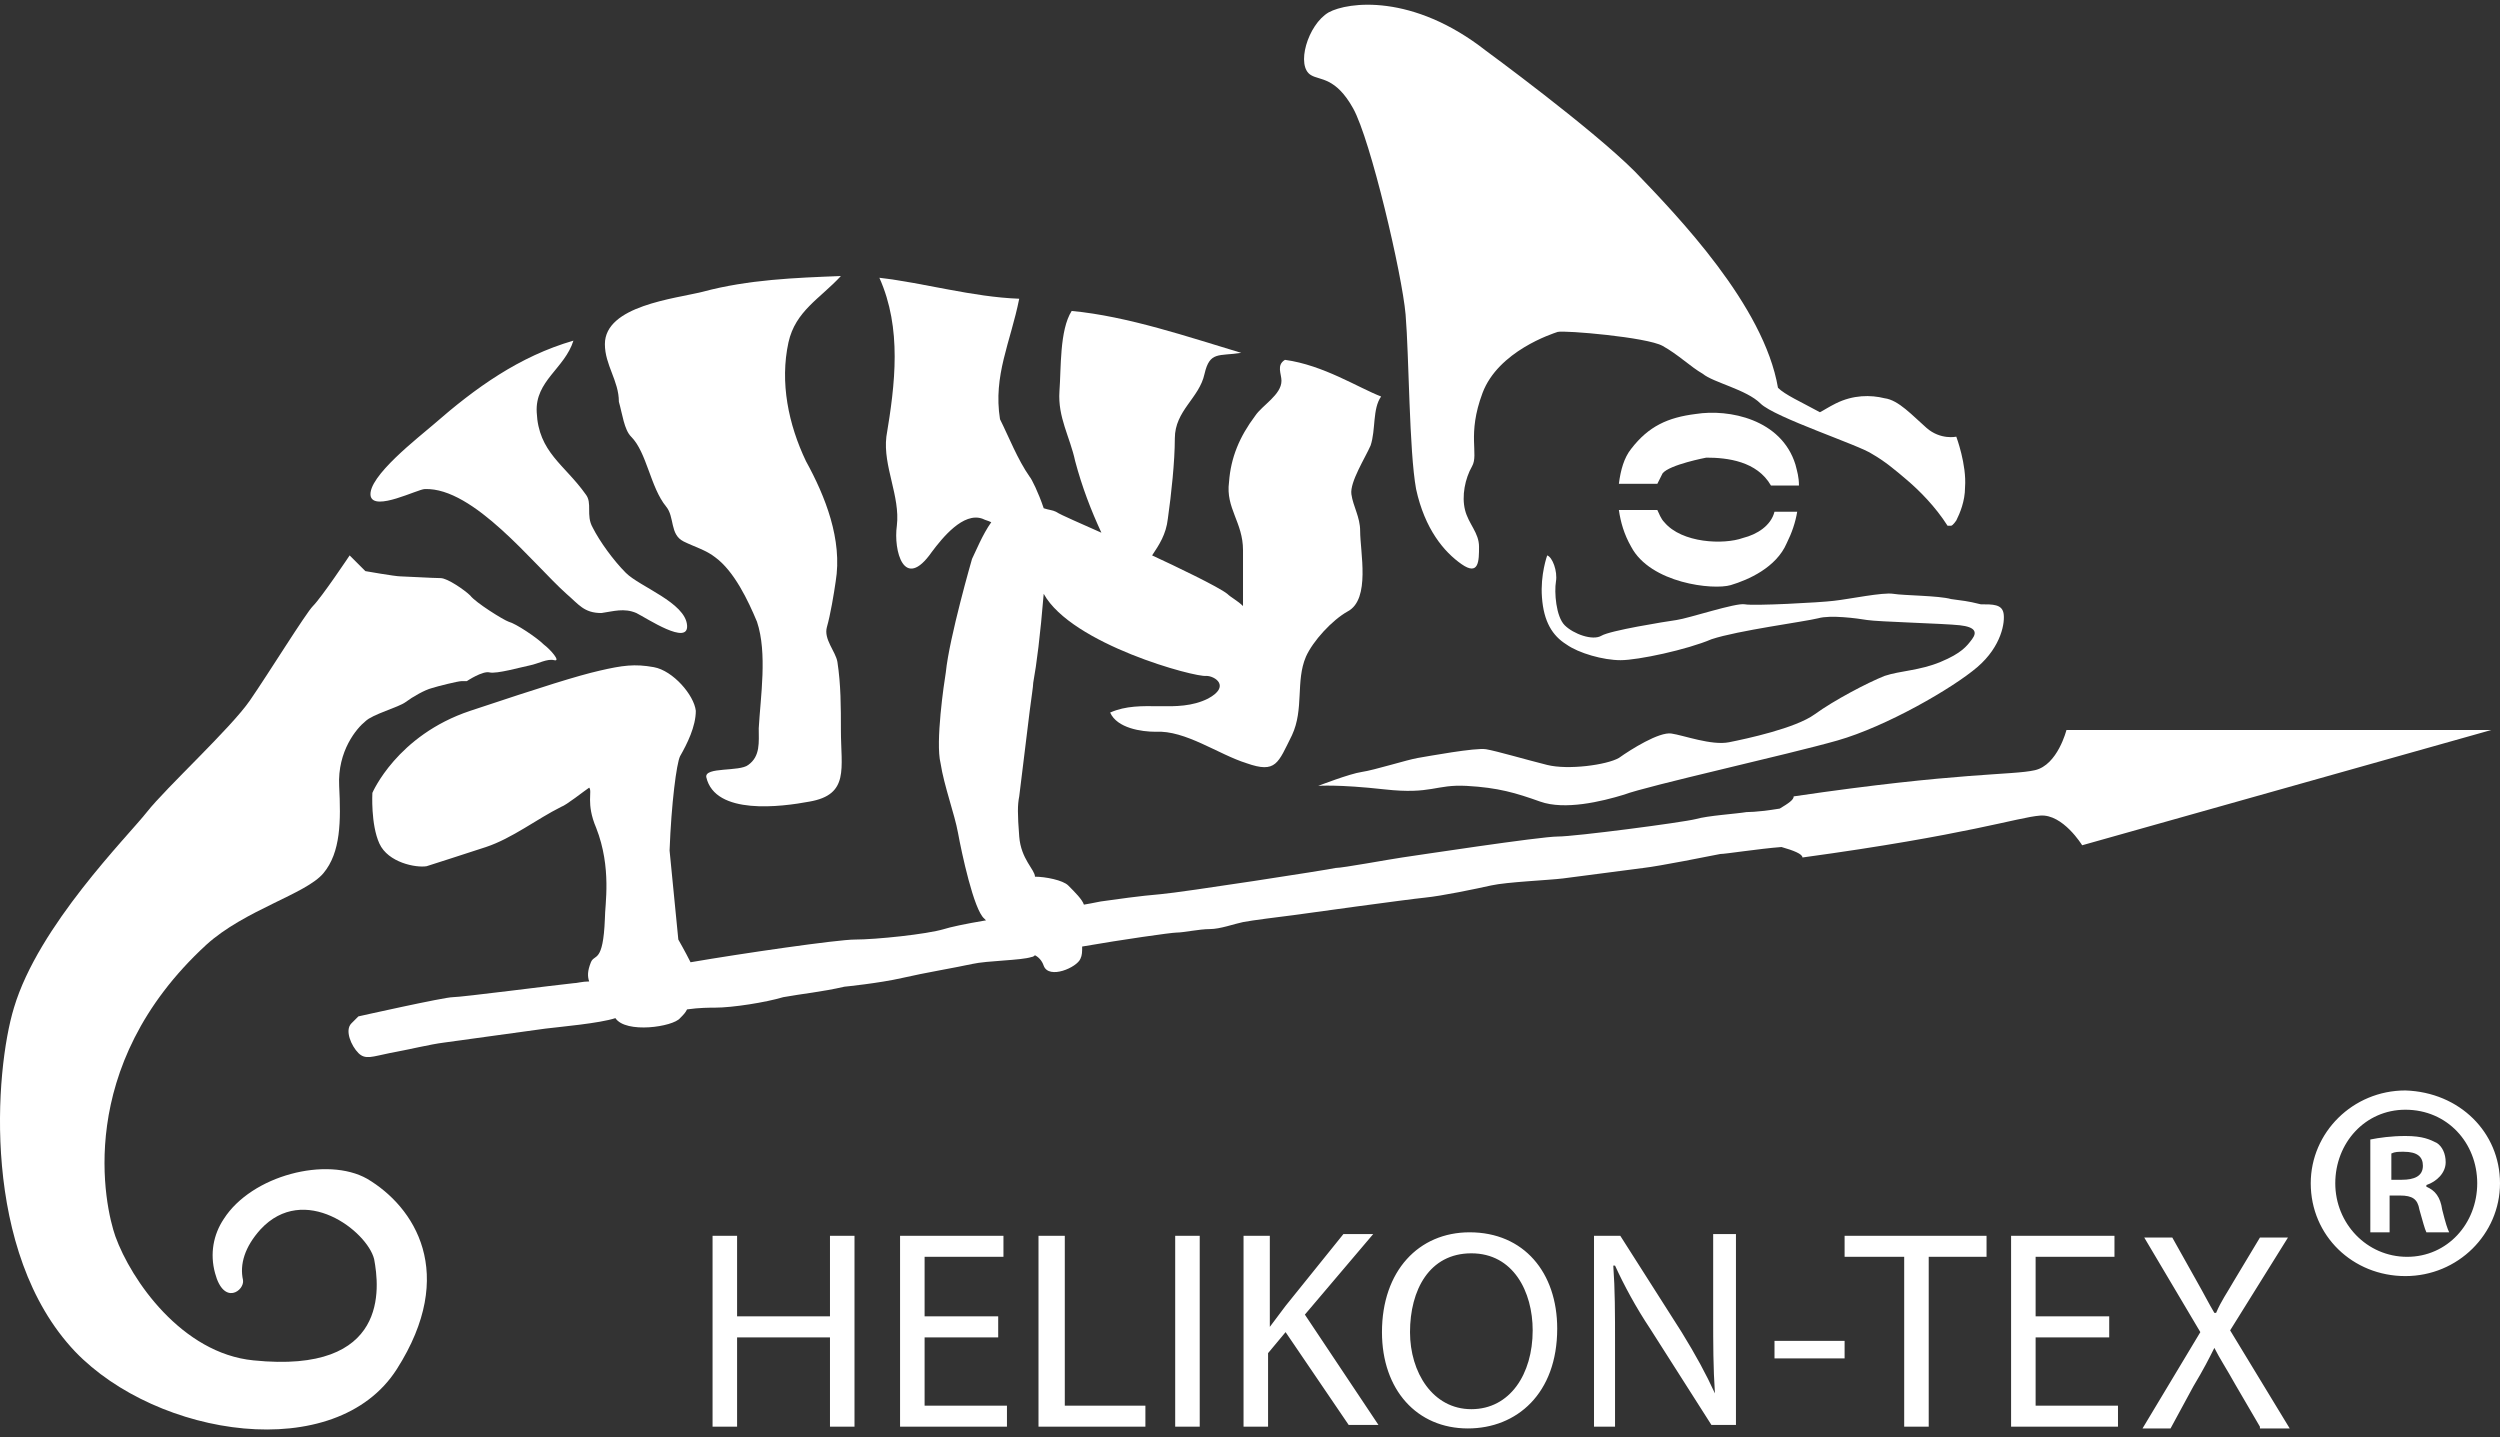
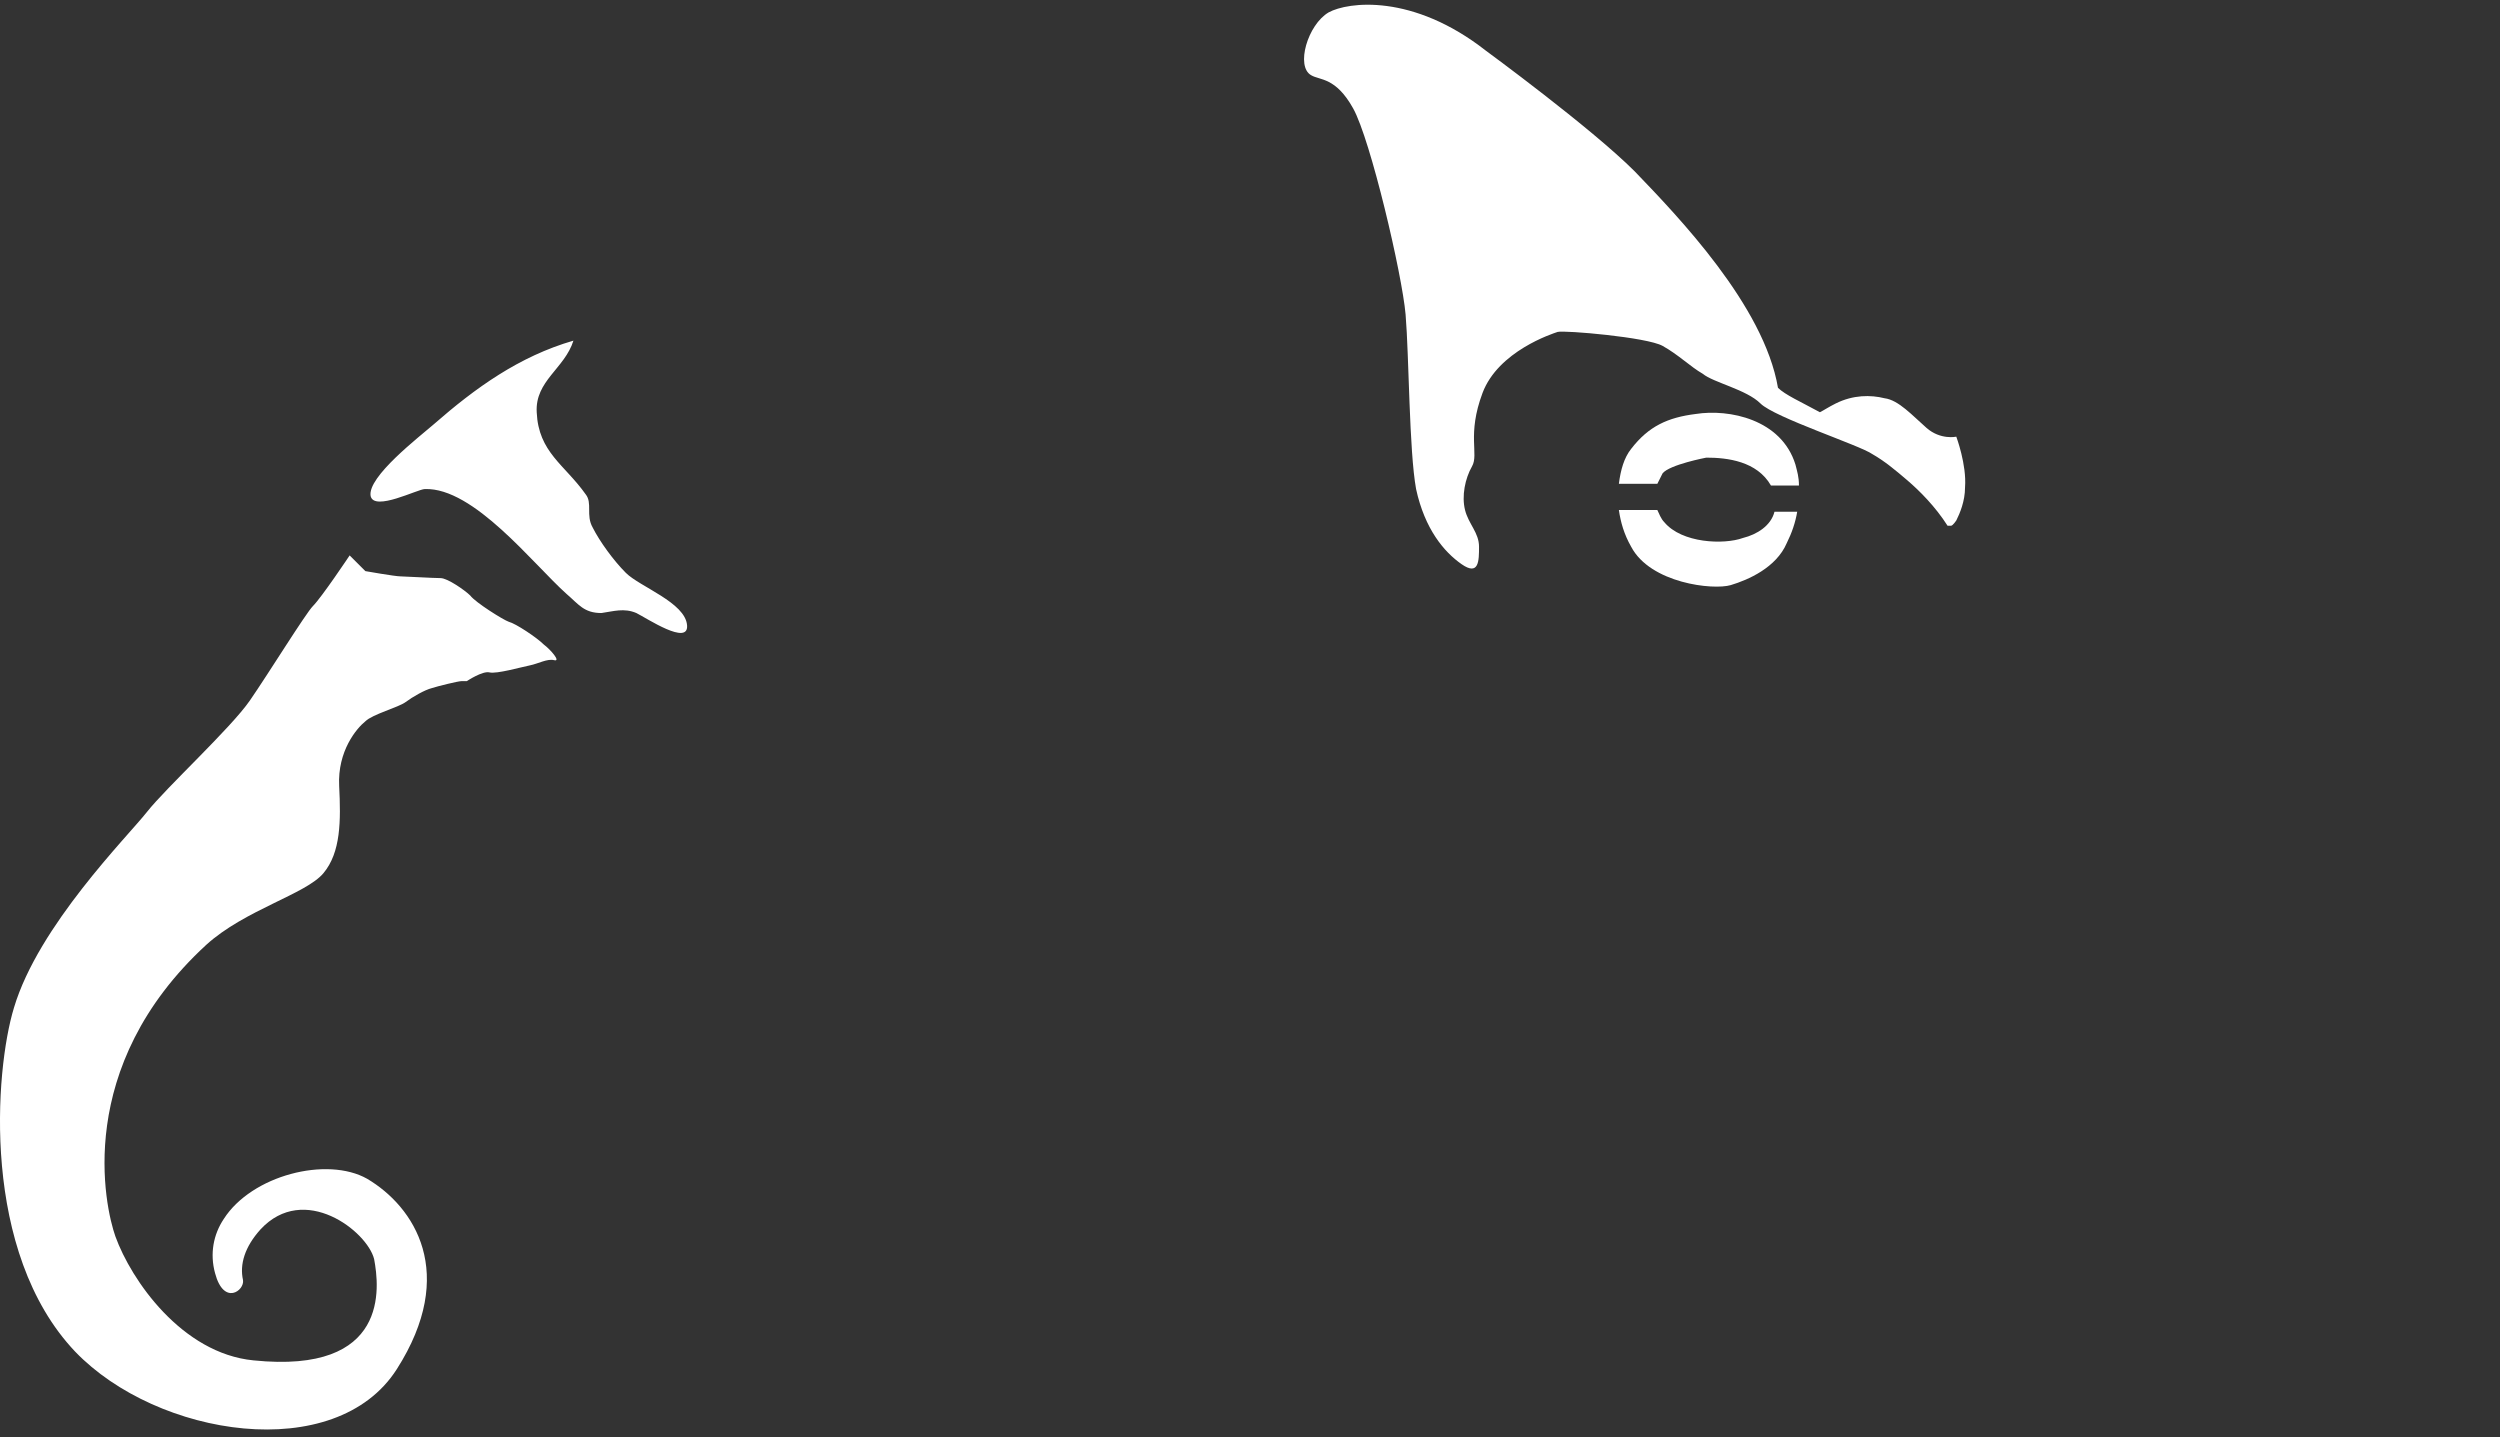
<svg xmlns="http://www.w3.org/2000/svg" width="207px" height="119px" viewBox="0 0 207 119" version="1.1">
  <rect x="0" y="0" width="207" height="119" fill="#333333" stroke="none" />
  <title>helikon-white</title>
  <desc>Created with Sketch.</desc>
  <g id="Page-1" stroke="none" stroke-width="1" fill="none" fill-rule="evenodd">
    <g id="logos" transform="translate(-914, -595)" fill="#FFFFFF" fill-rule="nonzero">
      <g id="helikon-white" transform="translate(913, 595)">
        <g id="Group">
-           <path d="M172.101,60.446 C172.101,60.446 171.377,63.337 169.495,63.771 C167.613,64.205 163.271,63.916 149.519,65.94 C149.519,66.229 149.085,66.518 148.361,66.952 C147.492,67.096 146.334,67.241 145.61,67.241 C144.742,67.386 142.426,67.53 141.413,67.819 C140.255,68.108 131.424,69.265 129.977,69.265 C128.529,69.265 118.107,70.855 117.094,71 C116.08,71.145 112.172,71.867 111.593,71.867 C111.014,72.012 98.855,73.892 97.117,74.036 C95.38,74.181 93.354,74.47 92.341,74.614 C92.196,74.614 91.617,74.759 90.748,74.904 C90.603,74.47 90.024,73.892 89.445,73.313 C89.011,72.88 87.564,72.59 86.695,72.59 C86.695,72.012 85.537,71.145 85.392,69.265 C85.248,67.386 85.248,66.663 85.392,65.94 L86.261,58.855 C86.406,57.699 86.55,56.831 86.55,56.542 C86.84,54.952 87.129,52.639 87.419,49.169 C89.735,53.361 100.013,56.108 100.881,55.964 C101.605,55.964 102.908,56.831 101.026,57.843 C98.42,59.145 95.525,57.843 92.92,59 C93.499,60.301 95.525,60.59 96.683,60.59 C99.144,60.446 101.894,62.47 104.21,63.193 C106.671,64.06 106.816,63.193 107.974,60.88 C108.987,58.711 108.264,56.398 109.132,54.373 C109.711,53.072 111.303,51.337 112.606,50.614 C114.488,49.602 113.62,45.699 113.62,43.964 C113.62,42.807 113.041,41.94 112.896,40.928 C112.751,39.916 114.054,37.892 114.488,36.88 C114.922,35.578 114.633,33.843 115.357,32.831 C113.475,32.108 110.58,30.229 107.395,29.795 C106.671,30.229 107.106,30.952 107.106,31.53 C107.106,32.687 105.513,33.554 104.934,34.422 C103.631,36.157 102.908,37.892 102.763,39.916 C102.473,42.084 103.921,43.241 103.921,45.554 L103.921,50.181 C103.487,49.747 102.908,49.458 102.618,49.169 C101.894,48.59 98.276,46.855 96.394,45.988 C96.973,45.12 97.552,44.253 97.697,42.952 C97.986,40.928 98.276,38.181 98.276,36.301 C98.276,33.988 100.302,32.976 100.736,30.952 C101.171,29.072 101.894,29.506 103.776,29.217 C99.434,27.916 94.367,26.181 89.735,25.747 C88.722,27.337 88.866,30.518 88.722,32.398 C88.577,34.566 89.59,36.157 90.024,38.181 C90.603,40.349 91.327,42.229 92.196,44.108 C90.603,43.386 88.866,42.663 88.432,42.373 C88.143,42.229 87.853,42.229 87.419,42.084 C86.985,40.783 86.406,39.627 86.261,39.482 C85.248,38.036 84.524,36.157 83.8,34.711 C83.221,31.096 84.669,28.349 85.392,24.735 C81.484,24.59 77.576,23.434 73.812,23 C75.694,27.193 75.115,31.819 74.391,36.157 C74.101,38.614 75.549,41.072 75.259,43.53 C74.97,45.554 75.838,49.024 78.155,45.699 C79.023,44.542 80.76,42.373 82.352,42.952 C82.642,43.096 82.787,43.096 83.076,43.241 C82.352,44.253 81.773,45.699 81.484,46.277 C81.484,46.277 79.602,52.783 79.313,55.675 C79.168,56.542 78.444,61.458 78.878,63.193 C79.168,65.072 80.036,67.386 80.326,68.976 C80.615,70.566 81.629,75.337 82.497,76.06 L82.642,76.205 C80.905,76.494 79.602,76.783 79.168,76.928 C77.72,77.361 73.522,77.795 71.785,77.795 C70.338,77.795 62.376,78.952 58.178,79.675 C57.744,78.807 57.165,77.795 57.165,77.795 L56.441,70.422 C56.586,66.518 57.02,63.193 57.31,62.614 C57.889,61.602 58.613,60.157 58.613,58.855 C58.468,57.554 56.731,55.53 55.138,55.241 C53.546,54.952 52.533,55.096 50.651,55.53 C48.769,55.964 46.019,56.831 39.939,58.855 C33.859,60.88 31.833,65.651 31.833,65.651 C31.833,65.651 31.688,68.253 32.412,69.843 C33.136,71.434 35.452,71.867 36.32,71.723 C37.189,71.434 39.071,70.855 41.242,70.133 C43.413,69.41 45.44,67.819 47.466,66.807 C47.901,66.663 49.348,65.506 49.783,65.217 C50.072,65.506 49.493,66.518 50.362,68.542 C51.664,71.867 51.085,74.904 51.085,76.06 C50.941,79.819 50.217,78.952 49.927,79.675 C49.638,80.398 49.638,80.831 49.783,81.265 C49.203,81.265 48.769,81.41 48.48,81.41 C47.032,81.554 39.215,82.566 38.492,82.566 C37.768,82.566 30.675,84.157 30.675,84.157 L30.096,84.735 C29.517,85.313 30.096,86.614 30.675,87.193 C31.254,87.771 31.833,87.482 33.28,87.193 C34.873,86.904 36.61,86.47 37.768,86.325 C38.926,86.181 45.006,85.313 46.164,85.169 C47.322,85.024 50.651,84.735 51.954,84.301 C52.822,85.602 56.731,85.024 57.31,84.301 C57.599,84.012 57.744,83.867 57.889,83.578 C58.902,83.434 59.771,83.434 60.205,83.434 C61.652,83.434 64.403,83 65.85,82.566 C67.443,82.277 69.035,82.133 70.917,81.699 C70.917,81.699 73.812,81.41 75.694,80.976 C77.576,80.542 80.181,80.108 81.484,79.819 C82.787,79.53 85.537,79.53 86.406,79.241 C86.406,79.241 86.55,79.241 86.695,79.096 C86.985,79.241 87.274,79.53 87.419,79.964 C87.853,81.12 90.169,80.108 90.459,79.386 C90.603,79.096 90.603,78.807 90.603,78.373 C93.933,77.795 97.986,77.217 98.42,77.217 C98.999,77.217 100.302,76.928 101.171,76.928 C102.039,76.928 103.197,76.494 103.921,76.349 C104.645,76.205 106.961,75.916 108.119,75.771 C109.132,75.627 117.528,74.47 118.976,74.325 C120.423,74.181 123.173,73.602 124.476,73.313 C125.779,73.024 129.253,72.88 130.411,72.735 C131.569,72.59 135.912,72.012 137.07,71.867 C138.373,71.723 142.715,70.855 143.439,70.711 C143.873,70.711 146.624,70.277 148.506,70.133 C149.519,70.422 150.243,70.711 150.243,71 C163.994,69.12 168.048,67.675 169.929,67.53 C171.811,67.386 173.403,69.988 173.403,69.988 L207.276,60.446 L172.101,60.446 L172.101,60.446 Z" id="Path" />
-           <path d="M162.547,49.602 C161.534,49.313 158.638,49.313 157.77,49.169 C156.901,49.024 154.151,49.602 152.848,49.747 C151.69,49.892 146.19,50.181 145.466,50.036 C144.742,49.892 140.834,51.193 139.82,51.337 C138.807,51.482 134.32,52.205 133.596,52.639 C132.872,53.072 131.28,52.494 130.556,51.771 C129.832,51.048 129.687,49.024 129.832,48.157 C129.977,47.289 129.543,46.133 129.108,45.988 C129.108,45.988 128.529,47.578 128.674,49.458 C128.819,51.482 129.543,52.639 130.701,53.361 C131.714,54.084 133.741,54.663 135.188,54.663 C136.636,54.663 140.689,53.795 142.715,52.928 C144.887,52.205 150.387,51.482 151.545,51.193 C152.559,50.904 154.73,51.193 155.599,51.337 C156.467,51.482 161.968,51.627 163.271,51.771 C164.573,51.916 164.718,52.349 164.284,52.928 C163.85,53.506 163.415,54.084 161.678,54.807 C159.941,55.53 158.349,55.53 157.046,55.964 C155.599,56.542 152.848,57.988 151.256,59.145 C149.664,60.301 145.61,61.169 144.163,61.458 C142.715,61.747 140.399,60.88 139.386,60.735 C138.373,60.59 136.057,62.036 135.043,62.759 C134.03,63.337 130.845,63.771 129.108,63.337 C127.371,62.904 124.91,62.181 124.042,62.036 C123.173,61.892 119.265,62.614 118.397,62.759 C117.528,62.904 114.778,63.771 113.764,63.916 C112.751,64.06 110.145,65.072 110.145,65.072 C110.145,65.072 111.738,64.928 115.646,65.361 C119.555,65.795 119.844,64.928 122.45,65.072 C125.055,65.217 126.503,65.651 128.529,66.373 C130.556,67.096 133.596,66.373 135.478,65.795 C137.359,65.072 149.085,62.47 153.138,61.313 C157.191,60.157 162.692,56.976 164.718,55.241 C166.745,53.506 167.034,51.482 166.89,50.759 C166.745,50.036 166.021,50.036 165.008,50.036 C163.85,49.747 163.56,49.747 162.547,49.602 L162.547,49.602 Z M53.257,36.157 C54.559,37.458 54.849,40.349 56.152,41.94 C56.876,42.807 56.441,44.253 57.599,44.831 C58.468,45.265 59.481,45.554 60.205,46.133 C61.797,47.289 62.955,49.747 63.679,51.482 C64.548,54.084 63.969,57.699 63.824,60.301 C63.824,61.458 63.969,62.614 62.955,63.337 C62.231,63.916 59.336,63.482 59.481,64.349 C60.205,67.53 65.706,66.807 68.022,66.373 C71.351,65.795 70.627,63.627 70.627,60.446 C70.627,58.566 70.627,56.687 70.338,54.807 C70.193,53.94 69.18,52.928 69.469,51.916 C69.759,50.904 70.048,49.169 70.193,48.157 C70.772,44.687 69.324,41.072 67.732,38.181 C66.285,35.145 65.561,31.675 66.285,28.349 C66.864,25.747 68.89,24.735 70.627,22.855 C66.864,23 62.955,23.145 59.192,24.157 C56.876,24.735 51.085,25.313 51.085,28.494 C51.085,30.229 52.243,31.53 52.243,33.265 C52.533,34.277 52.678,35.578 53.257,36.157 L53.257,36.157 Z" id="Shape" />
          <path d="M36.176,40.494 C40.229,40.349 45.15,46.711 47.901,49.169 C48.914,50.036 49.348,50.759 50.796,50.759 C51.809,50.614 52.678,50.325 53.691,50.759 C54.559,51.193 58.034,53.506 57.889,51.771 C57.744,49.892 53.98,48.59 52.822,47.434 C51.809,46.422 50.651,44.831 50.072,43.675 C49.493,42.663 50.072,41.651 49.493,40.928 C47.756,38.47 45.585,37.458 45.44,34.133 C45.295,31.53 47.756,30.518 48.48,28.205 C43.992,29.506 40.373,32.108 36.899,35.145 C35.741,36.157 31.399,39.482 31.688,41.072 C31.978,42.373 35.597,40.494 36.176,40.494 L36.176,40.494 Z M31.399,97.602 C28.069,95.723 21.845,97.313 19.529,100.928 C18.66,102.229 18.371,103.819 18.805,105.41 C19.529,108.157 21.266,106.855 21.121,105.988 C20.831,104.687 21.266,103.241 22.569,101.795 C26.187,97.892 31.399,101.94 31.978,104.253 C32.412,106.566 33.28,113.795 21.99,112.639 C16.055,112.06 11.857,105.988 10.554,102.373 C9.685,99.916 7.08,88.349 18.081,78.229 C21.266,75.337 26.332,74.036 27.78,72.301 C29.227,70.566 29.227,67.964 29.083,65.072 C28.938,62.181 30.53,60.301 31.254,59.723 C31.833,59.145 34.004,58.566 34.583,58.133 C35.162,57.699 36.176,57.12 36.755,56.976 C37.189,56.831 38.926,56.398 39.215,56.398 L39.65,56.398 C39.65,56.398 40.952,55.53 41.531,55.675 C42.11,55.819 44.137,55.241 44.861,55.096 C45.585,54.952 46.308,54.518 46.887,54.663 C47.466,54.807 46.598,53.795 46.019,53.361 C45.44,52.783 43.703,51.627 43.124,51.482 C42.69,51.337 40.373,49.892 39.939,49.313 C39.505,48.88 38.057,47.867 37.478,47.867 C36.899,47.867 34.438,47.723 34.149,47.723 C33.715,47.723 31.254,47.289 31.254,47.289 L29.951,45.988 C29.951,45.988 27.635,49.458 26.911,50.181 C26.332,50.759 23.292,55.675 21.7,57.988 C20.108,60.301 14.752,65.217 13.159,67.241 C11.567,69.265 4.185,76.639 2.158,83.434 C0.566,88.639 -0.592,103.675 7.224,111.916 C14.028,119 28.793,121.313 33.859,113.361 C38.926,105.41 35.307,99.916 31.399,97.602 Z M109.566,6.229 C110.29,6.663 111.593,6.373 113.041,8.976 C114.488,11.578 117.094,22.711 117.383,26.036 C117.673,29.506 117.673,37.313 118.252,40.494 C118.976,43.819 120.568,45.699 122.015,46.711 C123.463,47.723 123.463,46.422 123.463,45.265 C123.463,44.108 122.594,43.386 122.305,42.229 C122.015,41.072 122.305,39.627 122.884,38.614 C123.463,37.602 122.45,36.012 123.752,32.542 C125.055,29.072 129.543,27.627 129.977,27.482 C130.556,27.337 137.359,27.916 138.662,28.639 C139.965,29.361 140.978,30.373 141.992,30.952 C142.86,31.675 145.61,32.253 146.769,33.41 C147.927,34.566 155.02,36.88 156.033,37.602 C157.046,38.181 157.915,38.904 158.928,39.771 C159.941,40.639 161.244,41.94 162.257,43.53 L162.547,43.53 C162.692,43.53 162.981,43.096 162.981,43.096 C163.271,42.518 163.705,41.506 163.705,40.349 C163.85,38.47 162.981,36.157 162.981,36.157 C162.981,36.157 161.678,36.446 160.52,35.434 C159.362,34.422 158.204,33.12 157.046,32.976 C155.888,32.687 154.441,32.687 152.993,33.41 C152.414,33.699 151.98,33.988 151.69,34.133 C150.098,33.265 148.795,32.687 148.216,32.108 C147.058,25.313 139.965,17.94 136.346,14.181 C132.727,10.566 124.042,4.205 124.042,4.205 C117.962,-0.566 112.606,0.157 111.014,1.024 C109.277,2.036 108.264,5.506 109.566,6.229 Z" id="Shape" />
          <path d="M149.664,38.47 C148.506,34.711 144.163,33.843 141.413,34.277 C139.097,34.566 137.504,35.289 136.057,37.169 C135.478,37.892 135.188,38.904 135.043,40.06 L138.228,40.06 L138.662,39.193 C139.241,38.47 142.281,37.892 142.281,37.892 C144.018,37.892 146.479,38.181 147.637,40.205 L149.953,40.205 C149.953,39.482 149.808,39.048 149.664,38.47 L149.664,38.47 Z M145.321,44.542 C143.729,45.12 140.255,44.976 138.807,43.241 C138.517,42.952 138.373,42.518 138.228,42.229 L135.043,42.229 C135.188,43.241 135.478,44.253 136.057,45.265 C137.649,48.301 142.86,48.88 144.308,48.446 C145.755,48.012 148.071,47 148.94,44.976 C149.374,44.108 149.664,43.241 149.808,42.373 L147.927,42.373 C147.637,43.53 146.479,44.253 145.321,44.542 L145.321,44.542 Z" id="Shape" />
        </g>
        <g id="Group" transform="translate(60, 90)">
-           <path d="M2.031,12.325 L2.031,18.995 L9.722,18.995 L9.722,12.325 L11.753,12.325 L11.753,28.13 L9.722,28.13 L9.722,20.735 L2.031,20.735 L2.031,28.13 L0,28.13 L0,12.325 L2.031,12.325 Z M23.651,20.735 L17.557,20.735 L17.557,26.39 L24.376,26.39 L24.376,28.13 L15.525,28.13 L15.525,12.325 L24.086,12.325 L24.086,14.065 L17.557,14.065 L17.557,18.995 L23.651,18.995 L23.651,20.735 L23.651,20.735 Z M27.133,12.325 L29.165,12.325 L29.165,26.39 L35.839,26.39 L35.839,28.13 L26.988,28.13 L26.988,12.325 L27.133,12.325 Z M40.337,12.325 L40.337,28.13 L38.306,28.13 L38.306,12.325 L40.337,12.325 Z M44.11,12.325 L46.141,12.325 L46.141,19.865 L47.447,18.125 L52.235,12.18 L54.702,12.18 L49.043,18.85 L55.137,27.985 L52.671,27.985 L47.447,20.3 L45.996,22.04 L45.996,28.13 L43.965,28.13 L43.965,12.325 L44.11,12.325 Z M69.937,20.01 C69.937,25.375 66.6,28.275 62.537,28.275 C58.329,28.275 55.427,25.085 55.427,20.3 C55.427,15.225 58.475,12.035 62.682,12.035 C67.18,12.035 69.937,15.37 69.937,20.01 Z M57.749,20.3 C57.749,23.635 59.635,26.68 62.827,26.68 C66.02,26.68 67.906,23.78 67.906,20.155 C67.906,16.965 66.31,13.775 62.827,13.775 C59.345,13.775 57.749,16.82 57.749,20.3 Z M72.984,28.13 L72.984,12.325 L75.161,12.325 L80.239,20.3 C81.4,22.185 82.271,23.78 82.996,25.375 C82.851,23.2 82.851,21.315 82.851,18.85 L82.851,12.18 L84.737,12.18 L84.737,27.985 L82.706,27.985 L77.627,20.01 C76.467,18.27 75.451,16.385 74.725,14.79 L74.58,14.79 C74.725,16.82 74.725,18.705 74.725,21.315 L74.725,28.13 L72.984,28.13 L72.984,28.13 Z M93.733,21.025 L93.733,22.475 L87.929,22.475 L87.929,21.025 L93.733,21.025 Z M98.522,14.065 L93.733,14.065 L93.733,12.325 L105.486,12.325 L105.486,14.065 L100.698,14.065 L100.698,28.13 L98.667,28.13 L98.667,14.065 L98.522,14.065 Z M115.643,20.735 L109.549,20.735 L109.549,26.39 L116.369,26.39 L116.369,28.13 L107.518,28.13 L107.518,12.325 L116.078,12.325 L116.078,14.065 L109.549,14.065 L109.549,18.995 L115.643,18.995 L115.643,20.735 L115.643,20.735 Z M128.122,28.13 L126.09,24.65 C125.365,23.345 124.784,22.475 124.349,21.605 C123.914,22.475 123.478,23.345 122.608,24.795 L120.722,28.275 L118.4,28.275 L123.188,20.3 L118.545,12.47 L120.867,12.47 L122.898,16.095 C123.478,17.11 123.914,17.98 124.349,18.705 L124.494,18.705 C124.929,17.69 125.365,17.11 125.945,16.095 L128.122,12.47 L130.443,12.47 L125.655,20.155 L130.588,28.275 L128.122,28.275 L128.122,28.13 Z M148,7.975 C148,12.18 144.518,15.66 140.165,15.66 C135.812,15.66 132.329,12.325 132.329,7.975 C132.329,3.77 135.812,0.29 140.165,0.29 C144.663,0.435 148,3.77 148,7.975 Z M134.361,7.975 C134.361,11.31 136.973,14.065 140.31,14.065 C143.647,14.065 146.114,11.31 146.114,7.975 C146.114,4.64 143.647,1.885 140.165,1.885 C136.827,1.885 134.361,4.64 134.361,7.975 Z M139.004,12.035 L137.263,12.035 L137.263,4.35 C137.988,4.205 139.004,4.06 140.165,4.06 C141.616,4.06 142.196,4.35 142.776,4.64 C143.212,4.93 143.502,5.51 143.502,6.235 C143.502,7.105 142.776,7.83 141.906,8.12 L141.906,8.265 C142.631,8.555 143.067,9.135 143.212,10.15 C143.502,11.31 143.647,11.745 143.792,12.035 L141.906,12.035 C141.761,11.745 141.616,11.165 141.325,10.15 C141.18,9.28 140.745,8.99 139.729,8.99 L138.859,8.99 L138.859,12.035 L139.004,12.035 Z M139.004,7.685 L139.875,7.685 C140.89,7.685 141.616,7.395 141.616,6.525 C141.616,5.8 141.18,5.365 140.02,5.365 C139.584,5.365 139.294,5.365 139.004,5.51 L139.004,7.685 L139.004,7.685 Z" id="Shape" />
-         </g>
+           </g>
      </g>
    </g>
  </g>
</svg>